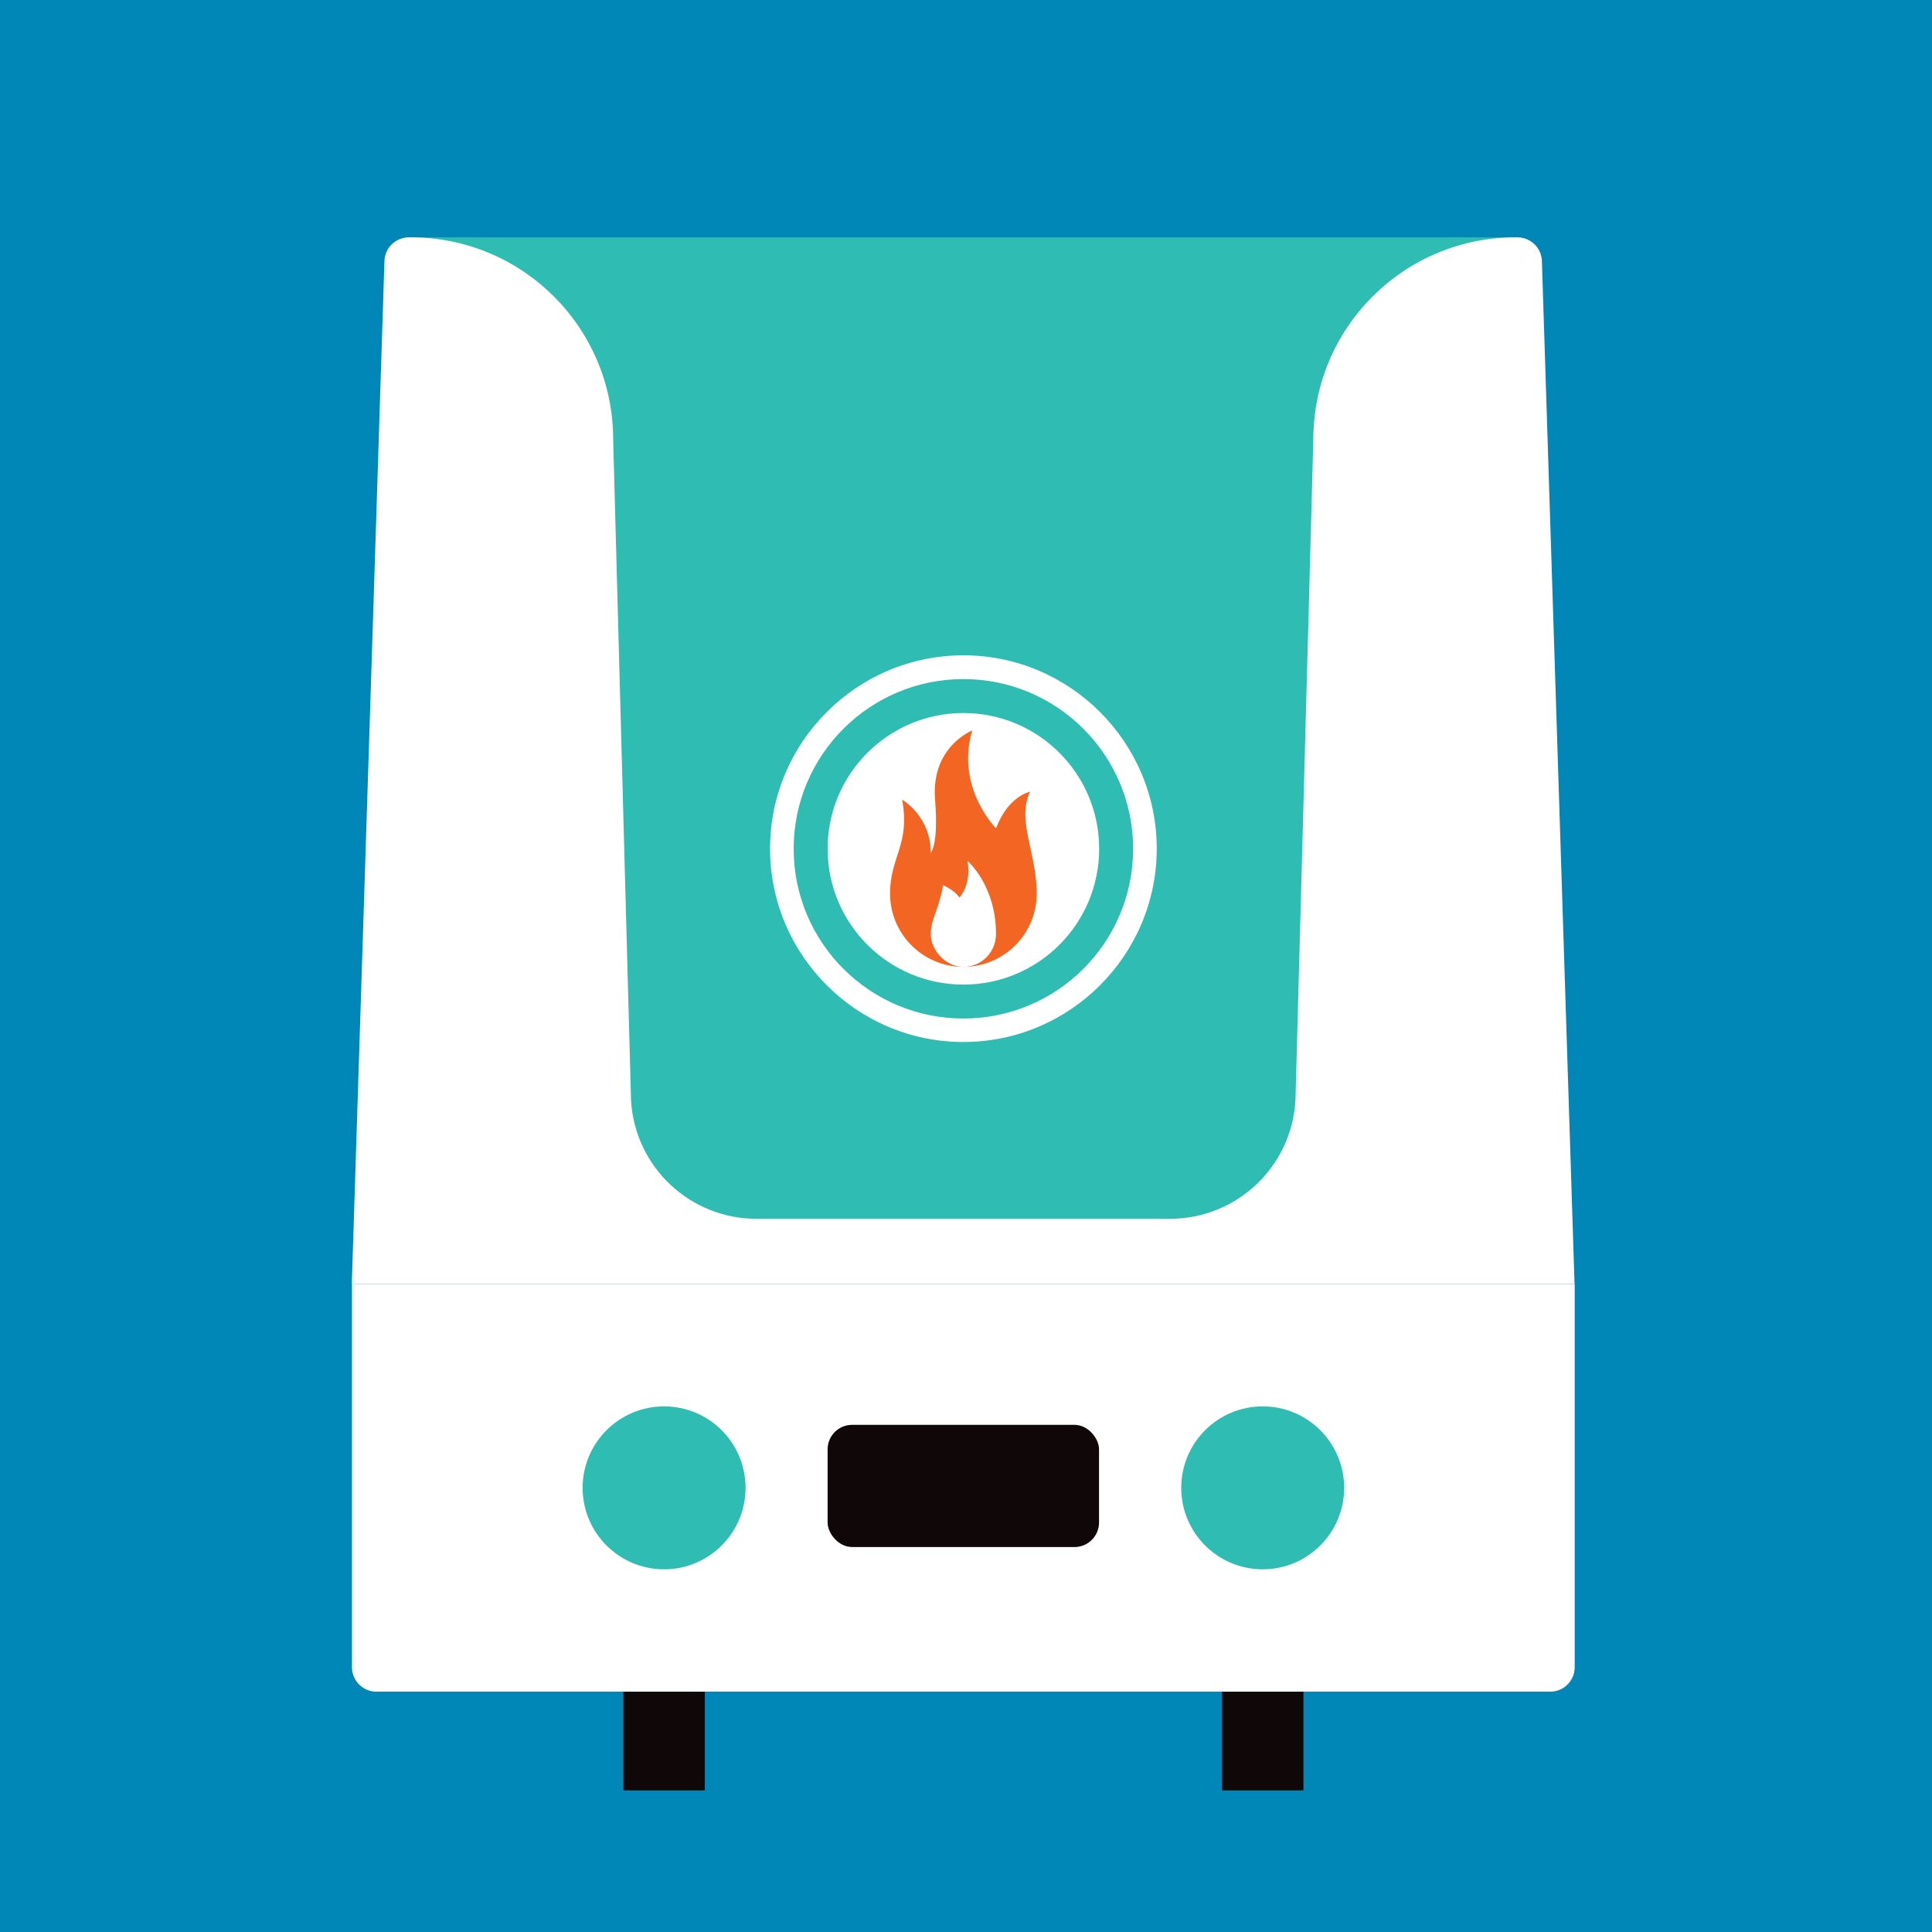
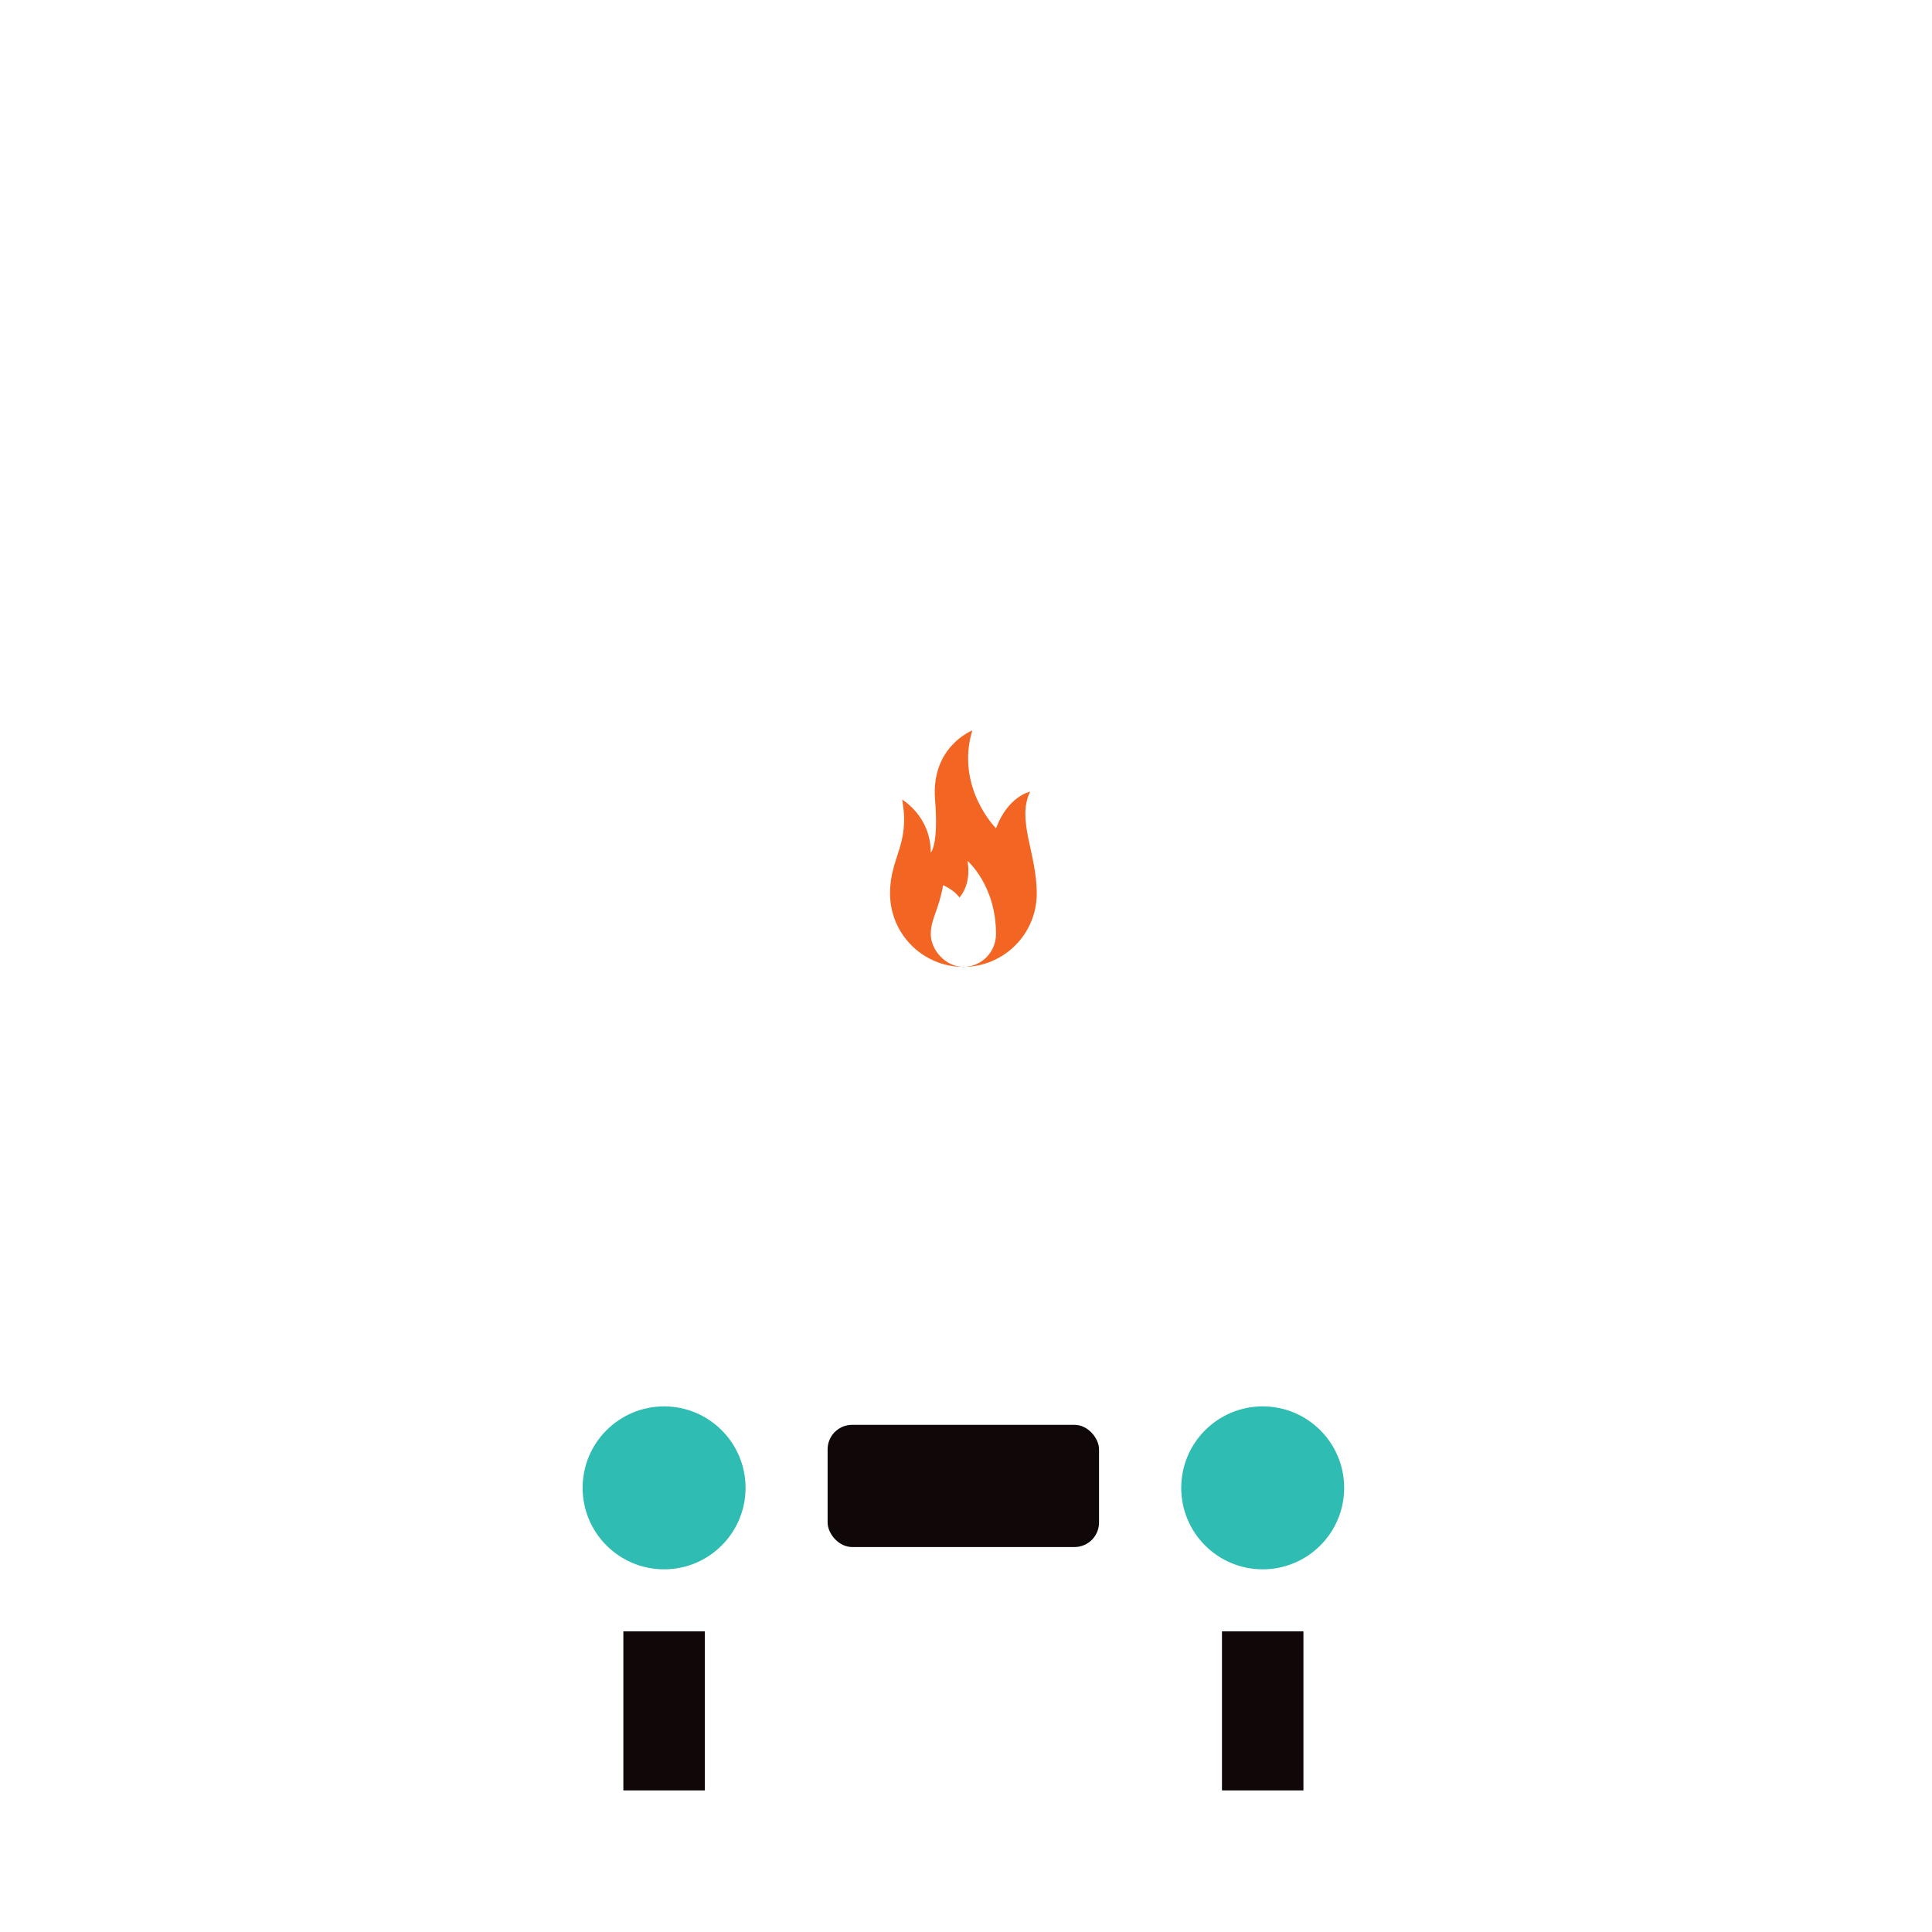
<svg xmlns="http://www.w3.org/2000/svg" xmlns:ns1="http://sodipodi.sourceforge.net/DTD/sodipodi-0.dtd" xmlns:ns2="http://www.inkscape.org/namespaces/inkscape" id="Layer_1" viewBox="0 0 130.907 130.907" version="1.1" ns1:docname="boiler_noText_square.svg" ns2:export-filename="C:\Users\gz\Documents\Tools\3_Images\Logos\boiler_noText_square.png" ns2:export-xdpi="264.00467" ns2:export-ydpi="264.00467" ns2:version="1.1 (c68e22c387, 2021-05-23)" width="130.907" height="130.907">
  <ns1:namedview id="namedview51" pagecolor="#ffffff" bordercolor="#999999" borderopacity="1" ns2:pageshadow="0" ns2:pageopacity="0" ns2:pagecheckerboard="0" showgrid="false" showguides="true" ns2:guide-bbox="true" ns2:zoom="2.1160098" ns2:cx="87.192413" ns2:cy="41.351415" ns2:window-width="1536" ns2:window-height="793" ns2:window-x="1912" ns2:window-y="58" ns2:window-maximized="1" ns2:current-layer="Layer_1" fit-margin-top="0" fit-margin-left="0" fit-margin-right="0" fit-margin-bottom="0">
    <ns1:guide position="-394.332,-0.021" orientation="1,0" id="guide948" />
    <ns1:guide position="-394.083,-0.105" orientation="1,0" id="guide950" />
    <ns1:guide position="-394.207,-0.414" orientation="0,-1" id="guide952" />
  </ns1:namedview>
  <defs id="defs4">
    <style id="style2">.cls-1{fill:#fff;}.cls-2{fill:#f26522;}.cls-3{fill:#0c88b4;}.cls-4{fill:#0f0708;}.cls-5{fill:#2fbcb2;}</style>
  </defs>
-   <rect style="fill:#0087b7;stroke:none;stroke-width:0.567" id="rect976" width="130.907" height="130.907" x="0" y="0" />
  <g id="g48" transform="translate(-395.083,-48.677)">
    <rect class="cls-4" x="437.32" y="159.21" width="5.52" height="10.78" id="rect22" />
    <rect class="cls-4" x="477.88" y="159.21" width="5.52" height="10.78" id="rect24" />
-     <path class="cls-5" d="m 496.26,132.08 h -71.8 l -3.2,-65.55 c -0.06,-0.96 0.69,-1.77 1.65,-1.77 h 74.89 c 0.96,0 1.72,0.81 1.65,1.77 l -3.2,65.55 z" id="path26" />
    <path class="cls-1" d="m 497.77,64.76 c -7.57,0 -13.7,6.13 -13.7,13.7 l -1.21,44.76 c -0.25,4.51 -3.98,8.04 -8.5,8.04 h -28.02 c -4.52,0 -8.25,-3.53 -8.5,-8.04 l -1.21,-44.76 c 0,-7.57 -6.13,-13.7 -13.7,-13.7 h -0.14 c -0.92,0 -1.66,0.74 -1.66,1.66 l -2.21,69.26 h 82.85 l -2.21,-69.26 c 0,-0.92 -0.74,-1.66 -1.66,-1.66 h -0.14 z" id="path28" />
    <g id="g38">
-       <circle class="cls-1" cx="460.36" cy="106.19" r="9.2" id="circle30" />
      <path class="cls-1" d="m 460.36,94.69 c 6.35,0 11.5,5.15 11.5,11.5 0,6.35 -5.15,11.5 -11.5,11.5 -6.35,0 -11.5,-5.15 -11.5,-11.5 0,-6.35 5.15,-11.5 11.5,-11.5 m 0,-1.61 c -7.22,0 -13.1,5.88 -13.1,13.1 0,7.22 5.88,13.1 13.1,13.1 7.22,0 13.1,-5.88 13.1,-13.1 0,-7.22 -5.88,-13.1 -13.1,-13.1 z" id="path32" />
      <path class="cls-2" d="m 455.39,109.22 c 0,2.74 2.22,4.97 4.97,4.97 v 0 c 2.74,0 4.97,-2.22 4.97,-4.97 0,-2.75 -1.38,-4.97 -0.45,-6.9 0,0 -1.48,0.28 -2.31,2.48 0,0 -2.76,-2.76 -1.61,-6.63 0,0 -2.81,1.1 -2.52,4.69 0.25,3.08 -0.29,3.59 -0.29,3.59 0,-2.48 -1.94,-3.59 -1.94,-3.59 0.56,3.04 -0.82,3.87 -0.82,6.35 z" id="path34" />
      <path class="cls-1" d="m 458.98,108.67 c -0.28,1.66 -0.83,2.26 -0.83,3.31 0,1.05 0.99,2.21 2.21,2.21 v 0 c 1.23,0 2.21,-1 2.21,-2.23 0,-3.3 -1.93,-4.95 -1.93,-4.95 0.28,1.66 -0.55,2.48 -0.55,2.48 -0.35,-0.52 -1.1,-0.83 -1.1,-0.83 z" id="path36" />
    </g>
-     <path class="cls-1" d="m 501.78,135.68 h -82.85 v 25.96 c 0,0.92 0.74,1.66 1.66,1.66 h 79.53 c 0.92,0 1.66,-0.74 1.66,-1.66 z" id="path40" />
    <circle class="cls-5" cx="440.08" cy="149.49" r="5.52" id="circle42" />
    <circle class="cls-5" cx="480.64" cy="149.49" r="5.52" id="circle44" />
    <rect class="cls-4" x="451.16" y="145.22" width="18.39" height="8.28" rx="1.66" ry="1.66" id="rect46" />
  </g>
</svg>